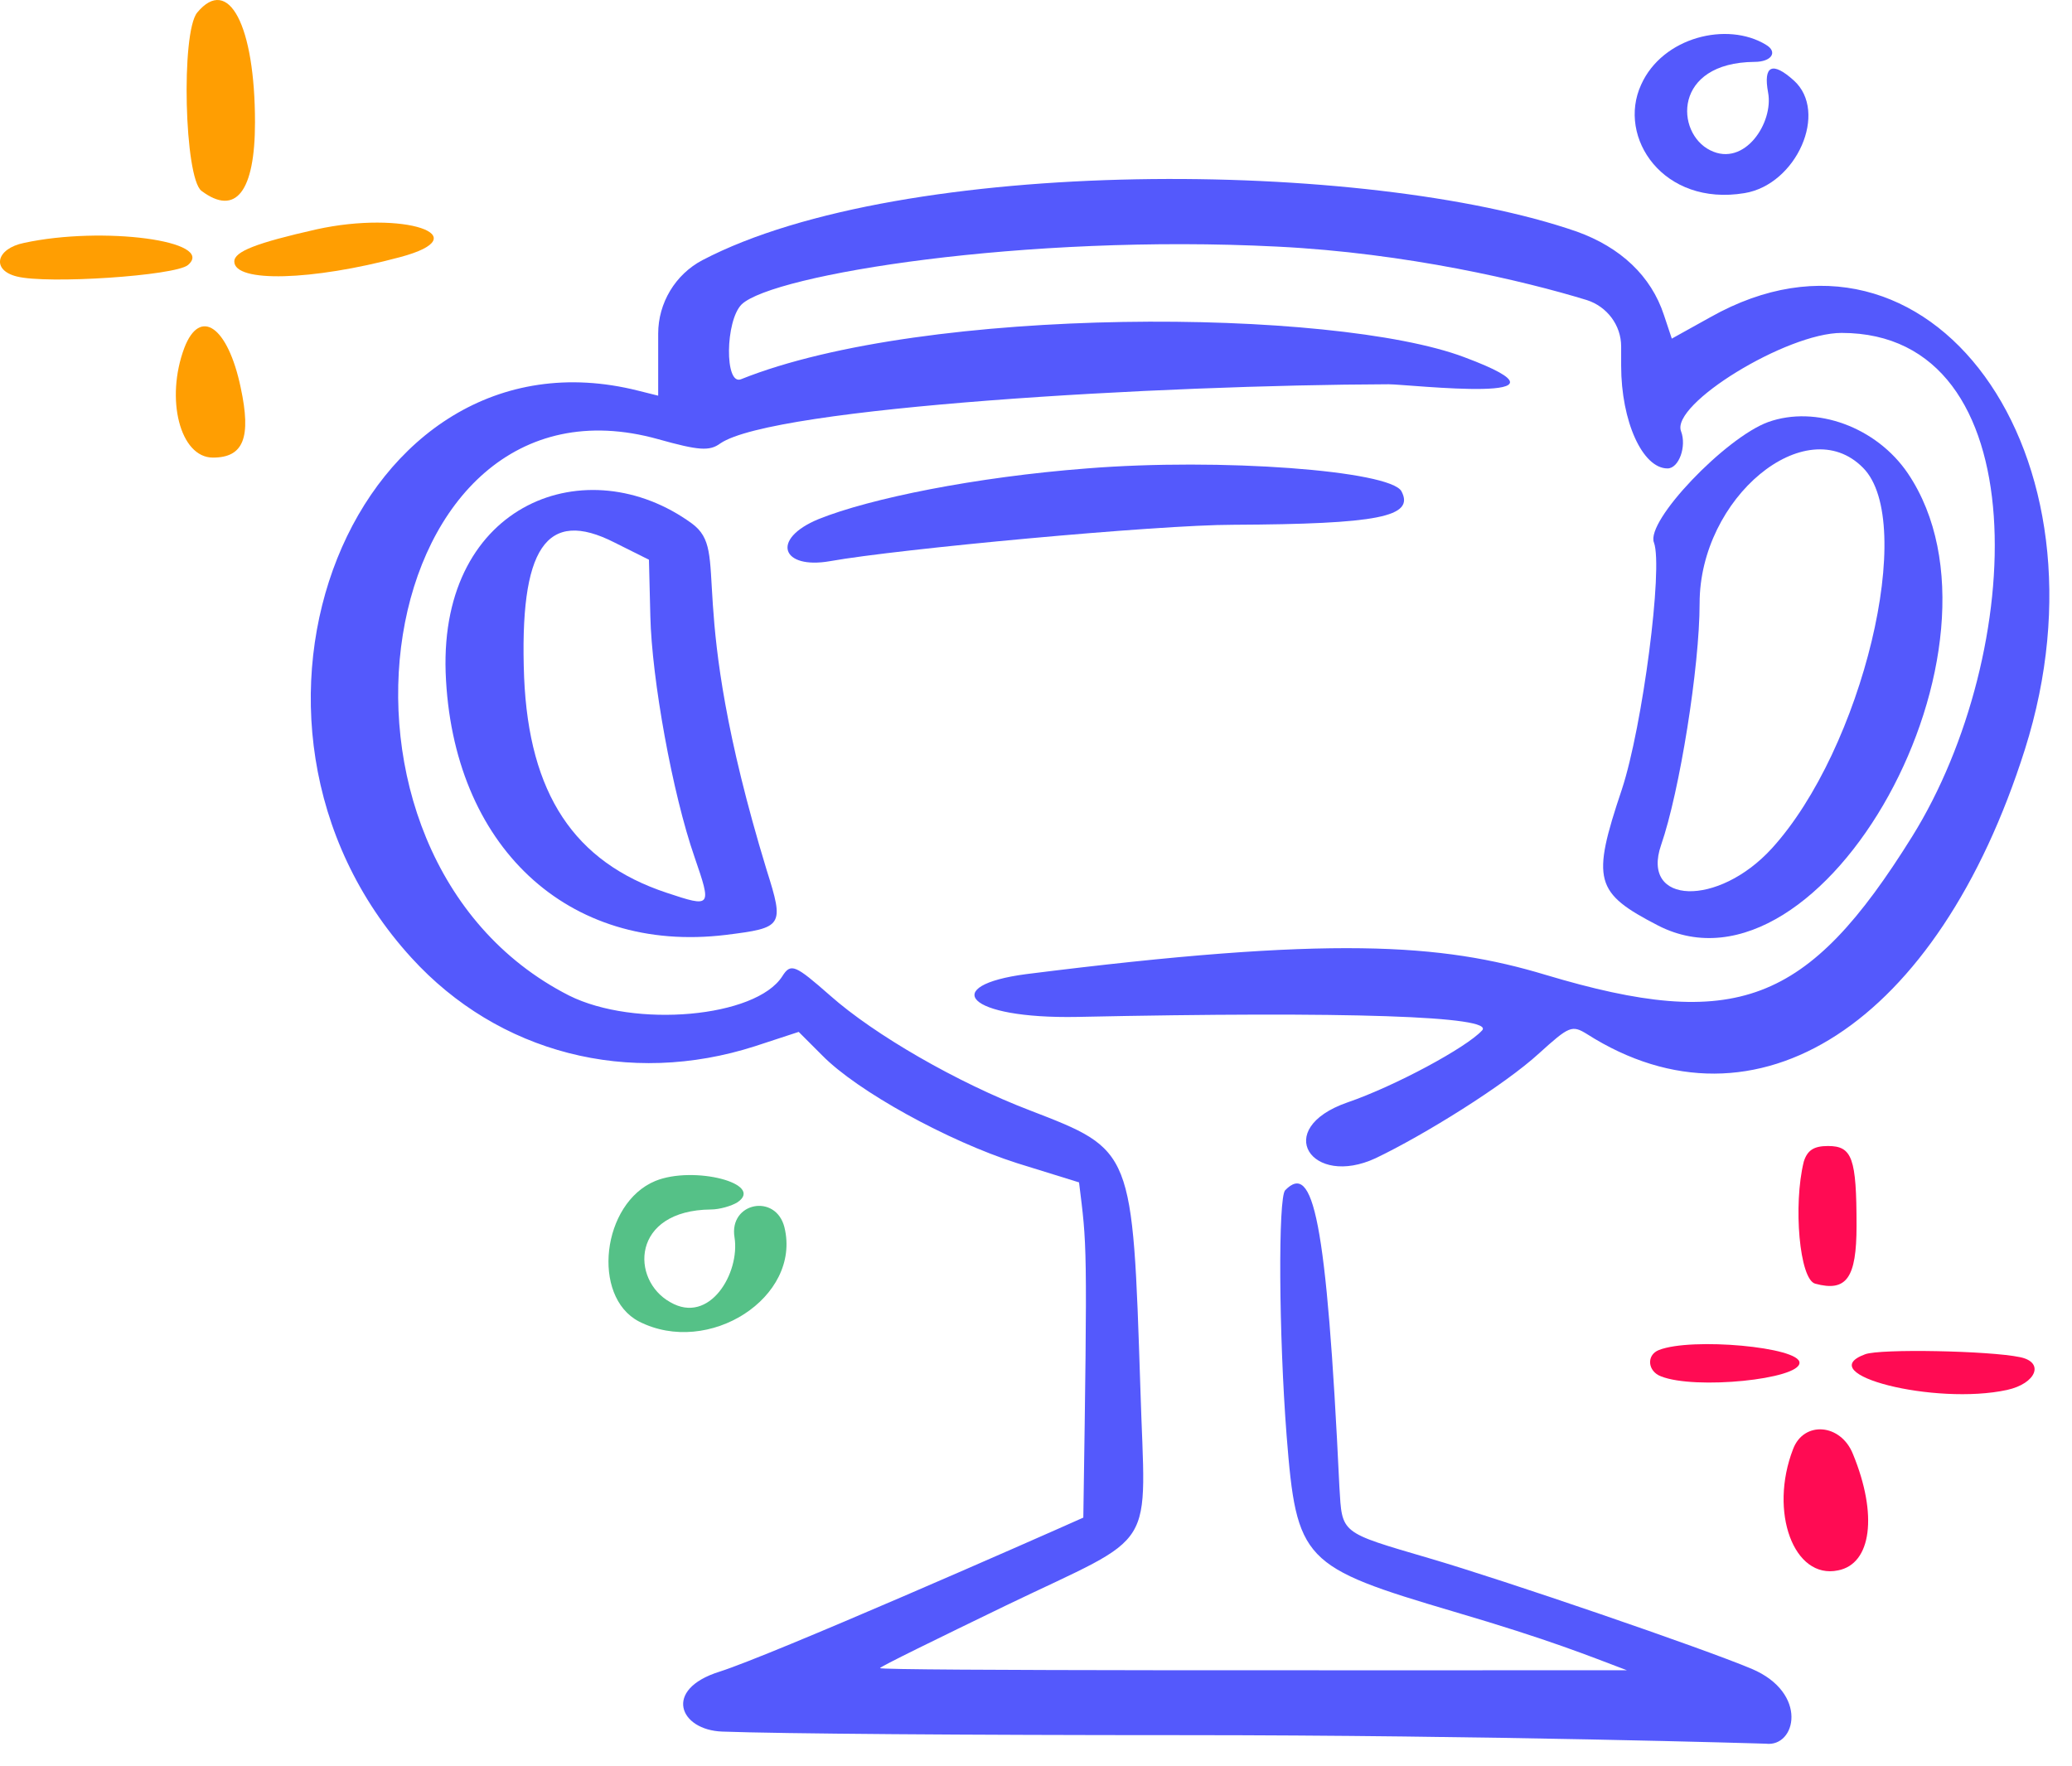
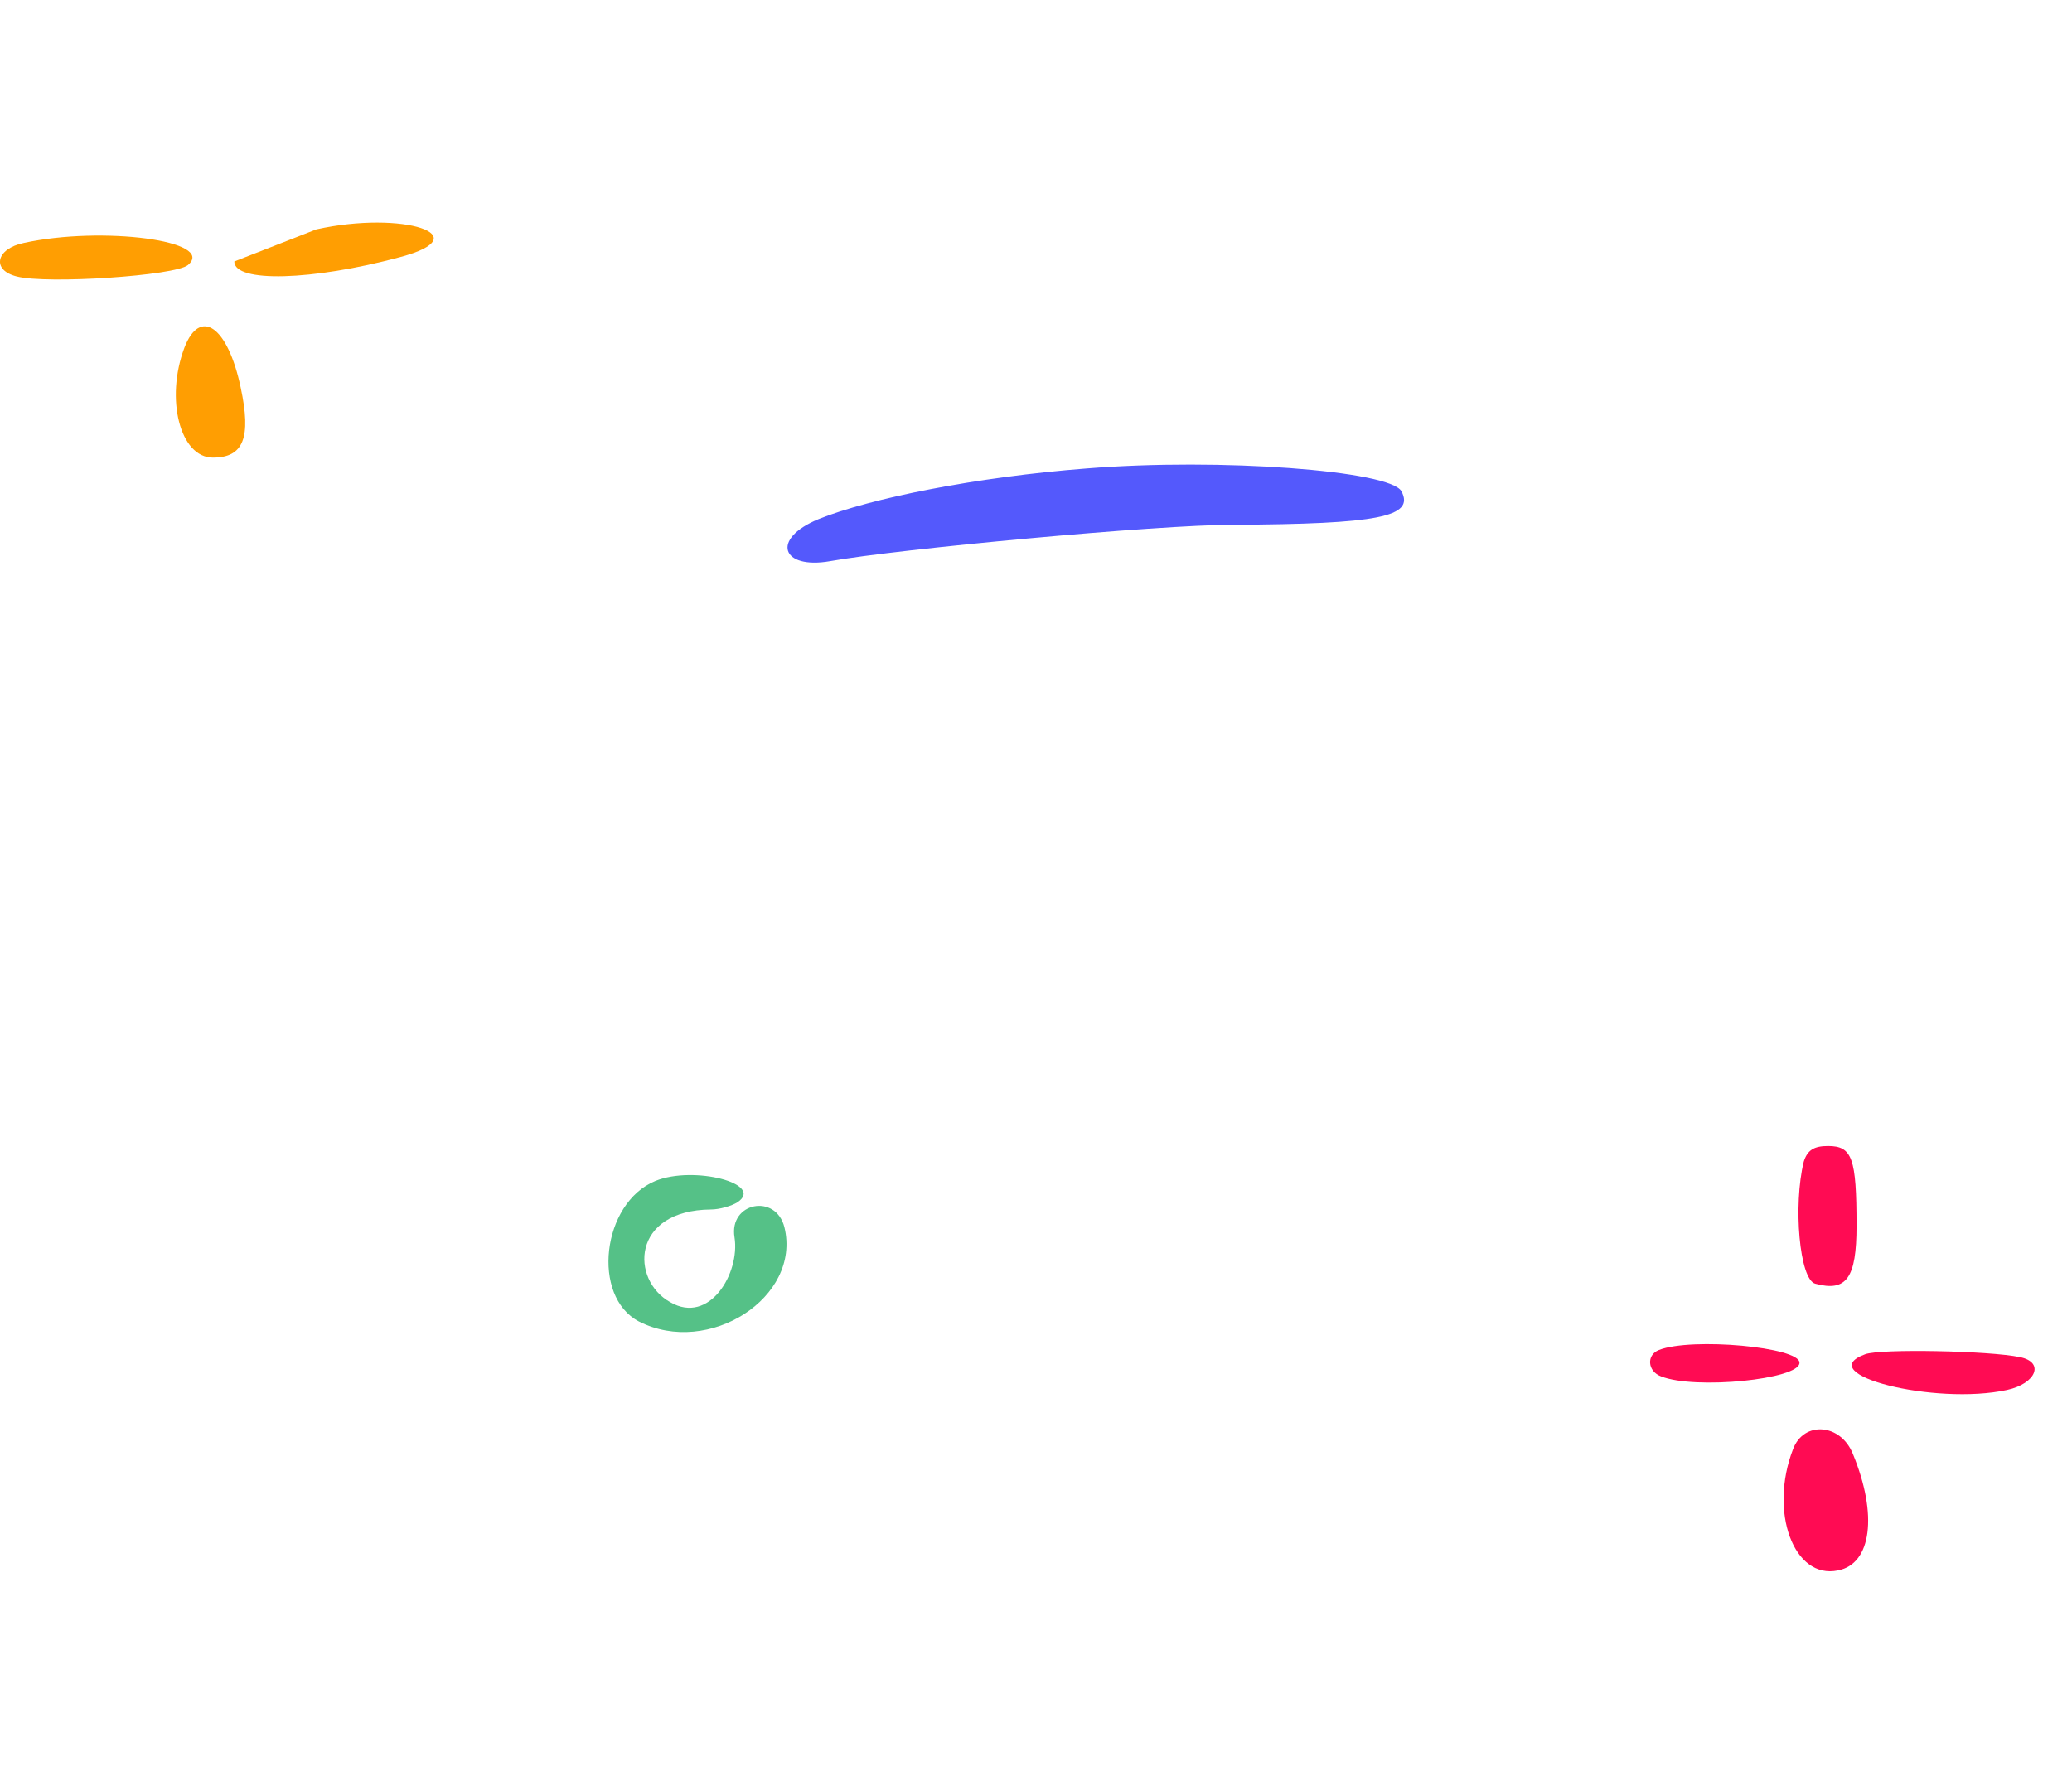
<svg xmlns="http://www.w3.org/2000/svg" width="61" height="52" viewBox="0 0 61 52" fill="none">
  <path d="M7.087 11.415C6.709 9.609 5.89 9.042 5.428 10.239C4.861 11.751 5.302 13.473 6.268 13.473C7.171 13.473 7.402 12.885 7.087 11.415Z" fill="#FF9E02" />
-   <path d="M51.57 49.135C50.121 48.526 44.304 46.531 42.078 45.88C39.432 45.103 39.516 45.166 39.432 43.78C39.054 35.821 38.655 34.204 37.836 35.044C37.626 35.254 37.647 39.286 37.878 42.268C38.172 45.964 38.34 46.132 42.813 47.455C45.669 48.295 46.782 48.757 47.895 49.177C40.545 49.177 25.908 49.198 25.908 49.114C25.908 49.072 27.588 48.253 29.625 47.266C34.161 45.082 33.72 45.796 33.573 40.882C33.342 33.826 33.363 33.868 30.318 32.692C28.176 31.873 25.74 30.466 24.438 29.311C23.409 28.408 23.283 28.345 23.031 28.744C22.254 29.962 18.684 30.277 16.752 29.311C8.625 25.174 10.956 10.579 19.377 12.931C20.574 13.267 20.889 13.288 21.204 13.057C22.758 11.986 34.203 11.335 40.881 11.314C41.469 11.314 46.929 11.944 43.107 10.516C39.264 9.067 27.252 8.983 21.813 11.167C21.33 11.356 21.351 9.445 21.834 8.962C22.758 8.08 30.171 6.883 37.605 7.261C41.406 7.45 44.871 8.269 46.719 8.836C47.307 9.025 47.727 9.571 47.727 10.201V10.768C47.727 12.406 48.357 13.792 49.092 13.792C49.428 13.792 49.659 13.141 49.491 12.7C49.176 11.902 52.599 9.802 54.216 9.802C60.033 9.802 59.655 19.231 56.295 24.628C53.208 29.584 51.108 30.382 45.501 28.702C42.435 27.778 39.201 27.547 30.213 28.681C27.651 29.017 28.428 30.004 31.725 29.941C39.684 29.773 44.031 29.92 43.632 30.34C43.17 30.844 41.07 31.978 39.663 32.461C37.437 33.238 38.613 34.981 40.503 34.099C41.91 33.427 44.283 31.957 45.312 31.012C46.194 30.214 46.278 30.172 46.719 30.445C51.696 33.616 57.051 30.151 59.613 22.066C62.364 13.372 56.799 5.707 50.352 9.34L49.218 9.97L48.987 9.277C48.609 8.122 47.706 7.282 46.425 6.82C40.251 4.678 26.58 4.573 20.679 7.66C19.881 8.08 19.377 8.92 19.377 9.823C19.377 9.865 19.377 11.713 19.377 11.65L18.789 11.503C10.452 9.403 5.727 21.205 12.111 28.198C14.673 31.012 18.516 31.999 22.233 30.802L23.514 30.382L24.207 31.075C25.236 32.125 27.903 33.595 29.94 34.246L31.767 34.813C31.998 36.703 32.019 36.43 31.893 44.683C30.486 45.313 22.758 48.715 21.183 49.219C19.503 49.744 20.007 50.941 21.267 50.983C22.968 51.046 28.449 51.088 34.812 51.088C43.863 51.088 52.011 51.34 51.99 51.34C52.872 51.445 53.25 49.849 51.57 49.135Z" fill="#5459FC" />
  <path d="M23.094 36.136C22.842 35.128 21.456 35.401 21.624 36.43C21.792 37.48 20.889 39.013 19.734 38.341C18.558 37.69 18.579 35.632 20.931 35.611C21.183 35.611 21.54 35.506 21.708 35.401C22.527 34.855 20.427 34.309 19.293 34.771C17.718 35.422 17.403 38.173 18.81 38.908C20.868 39.958 23.598 38.194 23.094 36.136Z" fill="#55C187" />
-   <path d="M20.364 15.409C17.299 13.183 12.951 14.779 13.12 19.798C13.309 24.901 16.71 28.093 21.372 27.526C23.052 27.316 23.095 27.274 22.57 25.615C20.113 17.551 21.541 16.27 20.364 15.409ZM19.63 26.287C16.899 25.384 15.576 23.368 15.43 19.945C15.283 16.123 16.08 14.947 18.096 15.976L19.105 16.48L19.146 18.139C19.188 19.987 19.797 23.368 20.448 25.237C20.953 26.707 20.953 26.728 19.63 26.287Z" fill="#5459FC" />
-   <path d="M5.932 5.62C6.94 6.376 7.507 5.641 7.507 3.604C7.507 0.748 6.73 -0.743 5.806 0.37C5.323 0.958 5.428 5.242 5.932 5.62Z" fill="#FF9E02" />
-   <path d="M51.36 5.686C52.893 5.434 53.838 3.292 52.809 2.368C52.179 1.801 51.906 1.927 52.053 2.725C52.221 3.607 51.36 4.93 50.352 4.426C49.323 3.922 49.239 1.843 51.654 1.822C52.158 1.822 52.347 1.528 51.99 1.318C50.856 0.625 48.945 1.087 48.315 2.494C47.601 4.048 48.966 6.085 51.36 5.686Z" fill="#5459FC" />
-   <path d="M6.898 7.699C6.898 8.329 9.187 8.266 11.77 7.573C14.143 6.943 11.875 6.187 9.313 6.754C7.549 7.153 6.898 7.405 6.898 7.699Z" fill="#FF9E02" />
+   <path d="M6.898 7.699C6.898 8.329 9.187 8.266 11.77 7.573C14.143 6.943 11.875 6.187 9.313 6.754Z" fill="#FF9E02" />
  <path d="M0.703 7.153C-0.116 7.321 -0.263 7.951 0.493 8.14C1.396 8.371 5.155 8.119 5.533 7.804C6.373 7.09 3.013 6.649 0.703 7.153Z" fill="#FF9E02" />
  <path d="M53.439 37.795C54.363 38.047 54.657 37.627 54.657 36.094C54.657 34.099 54.531 33.742 53.817 33.742C53.397 33.742 53.208 33.868 53.103 34.204C52.788 35.485 52.977 37.669 53.439 37.795Z" fill="#FF0B53" />
-   <path d="M48.819 27.253C53.67 29.731 59.592 19.021 56.169 13.939C55.245 12.574 53.46 11.923 52.053 12.427C50.793 12.889 48.441 15.346 48.693 15.976C48.966 16.711 48.357 21.394 47.748 23.242C46.845 25.93 46.95 26.287 48.819 27.253ZM48.903 24.88C49.449 23.305 50.037 19.63 50.037 17.761C50.037 14.653 53.166 12.07 54.846 13.771C56.442 15.367 54.825 22.066 52.158 24.985C50.583 26.707 48.294 26.644 48.903 24.88Z" fill="#5459FC" />
  <path d="M52.788 42.667C52.074 44.515 52.809 46.51 54.111 46.237C55.098 46.048 55.287 44.599 54.552 42.814C54.195 41.911 53.103 41.827 52.788 42.667Z" fill="#FF0B53" />
  <path d="M59.466 39.958C58.563 39.769 55.35 39.706 54.909 39.874C53.313 40.462 56.967 41.386 59.088 40.924C59.949 40.735 60.201 40.105 59.466 39.958Z" fill="#FF0B53" />
  <path d="M48.84 39.748C48.462 39.895 48.504 40.378 48.903 40.525C49.911 40.924 52.977 40.609 52.977 40.126C52.998 39.664 49.806 39.37 48.84 39.748Z" fill="#FF0B53" />
  <path d="M41.259 14.464C40.923 13.855 35.925 13.477 31.998 13.792C28.722 14.044 25.614 14.674 24.102 15.283C22.674 15.871 23.01 16.774 24.438 16.522C26.433 16.165 34.077 15.451 36.303 15.451C40.566 15.43 41.658 15.22 41.259 14.464Z" fill="#5459FC" />
</svg>